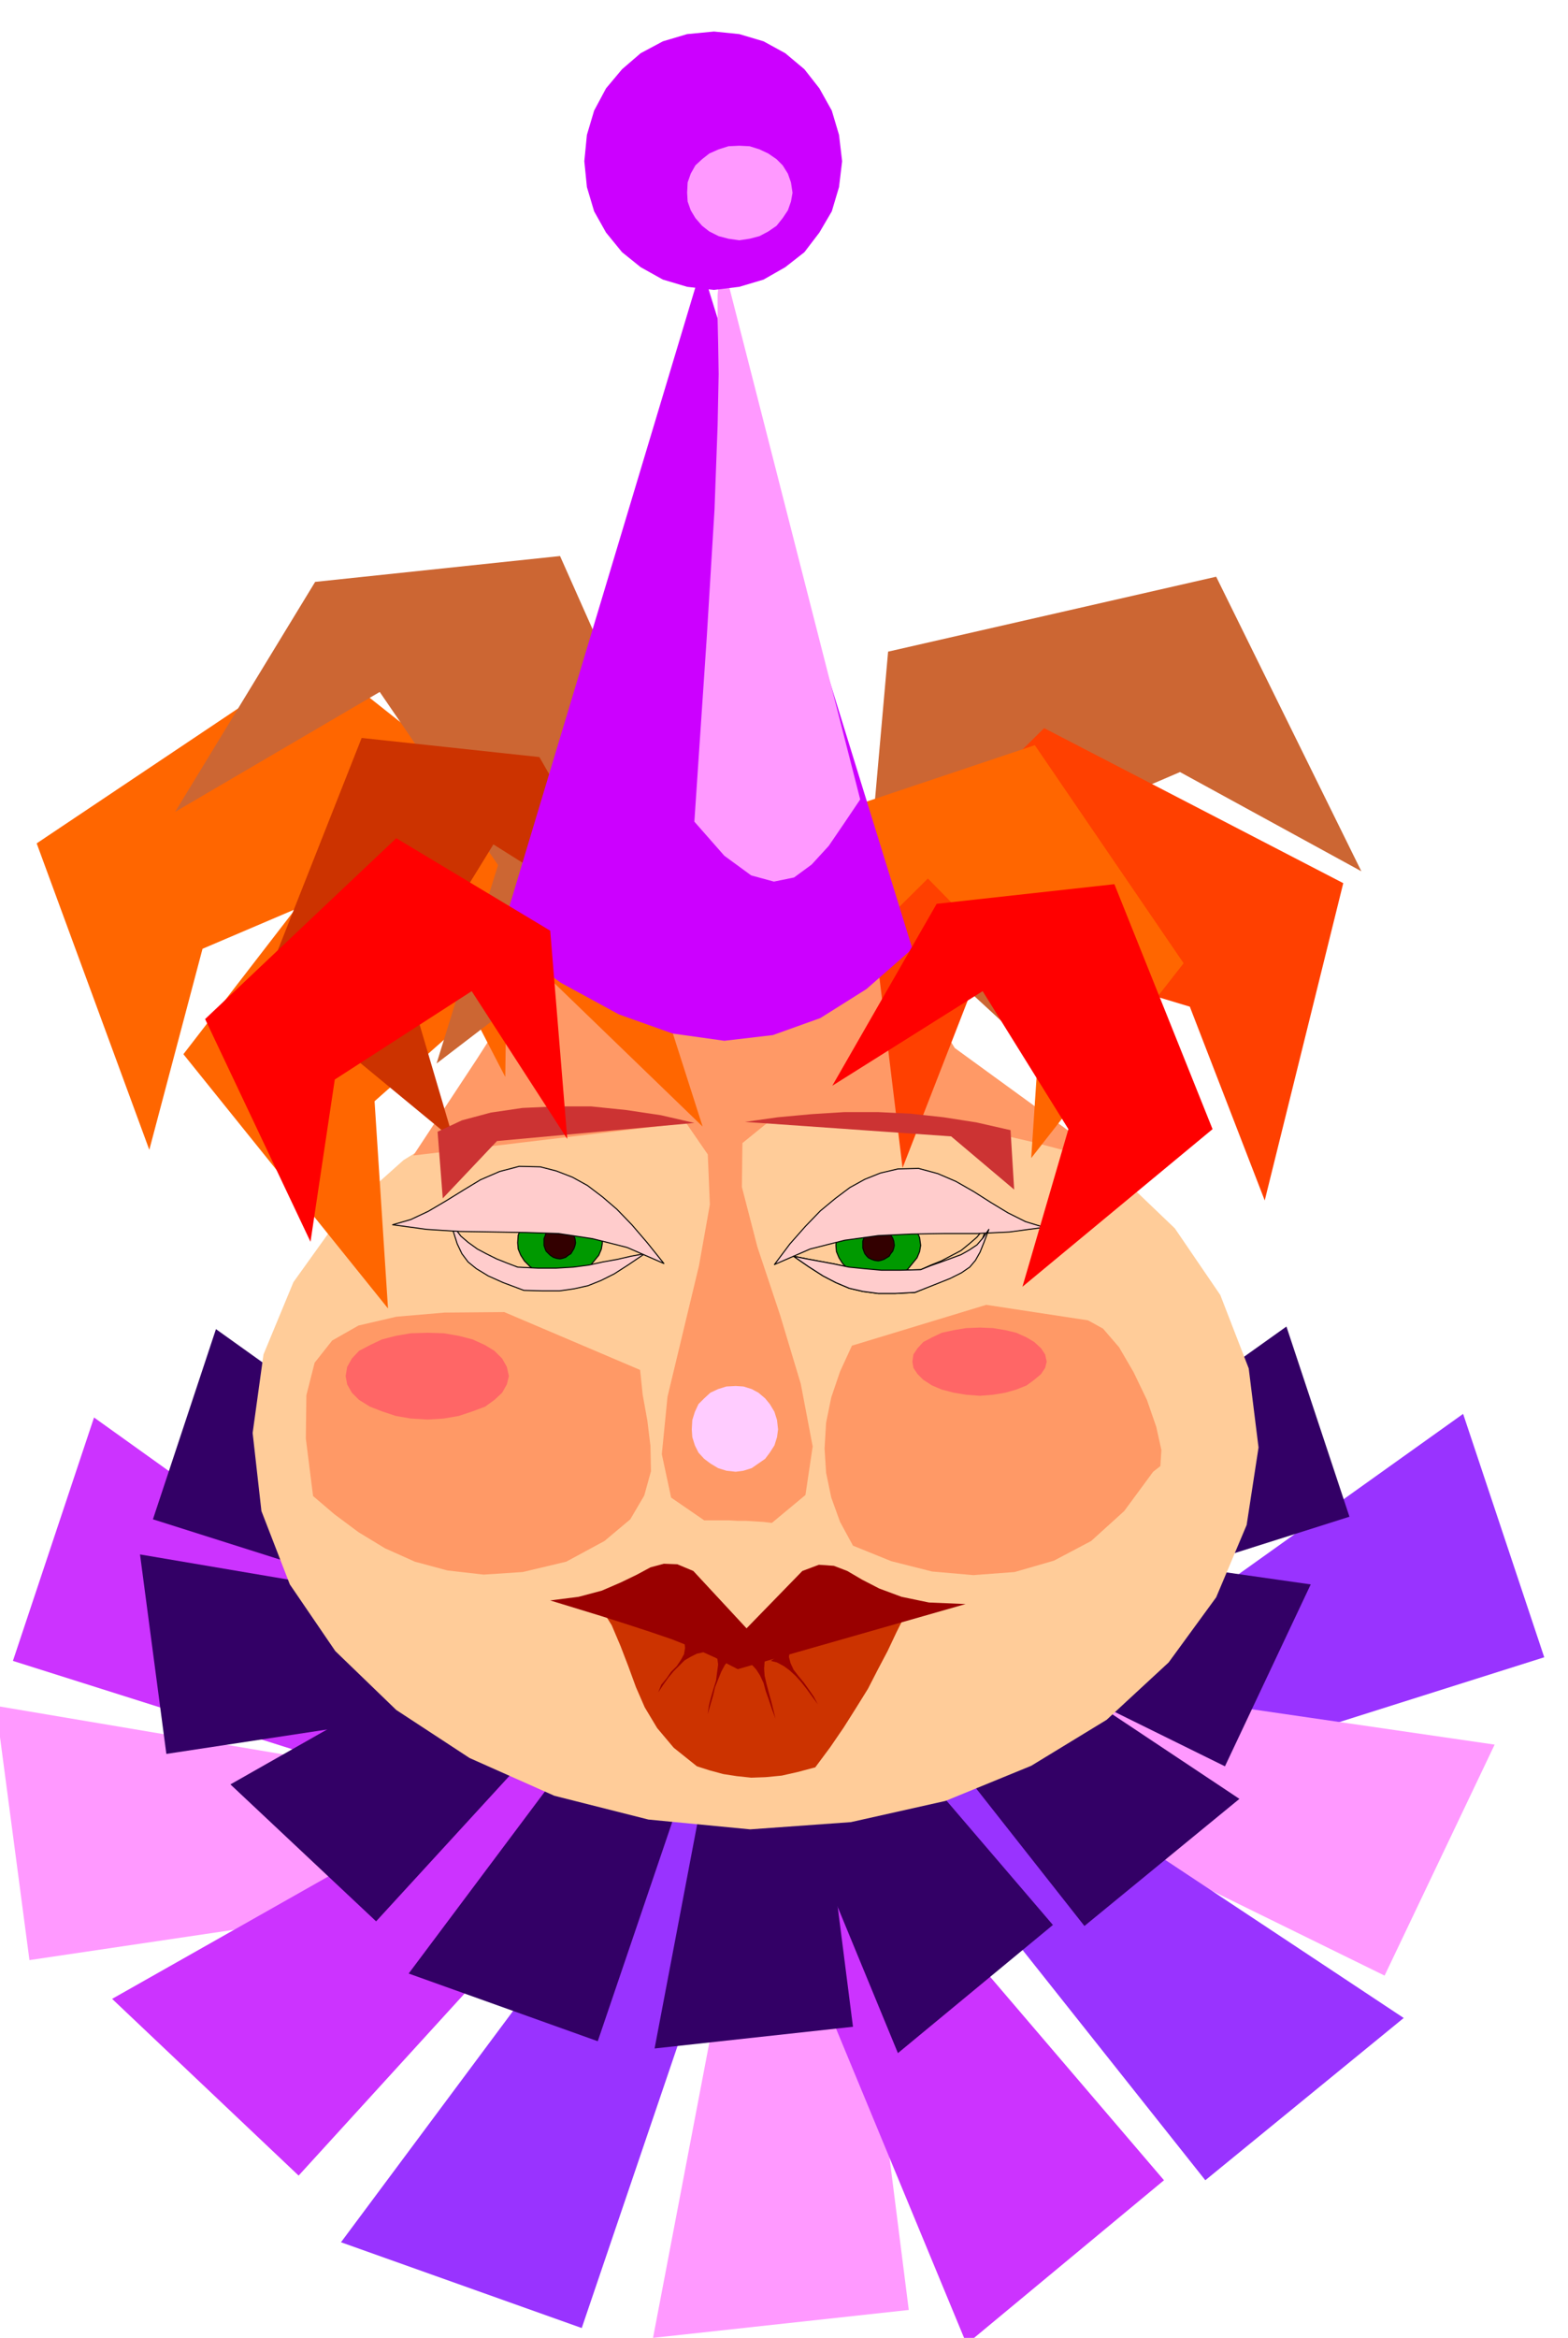
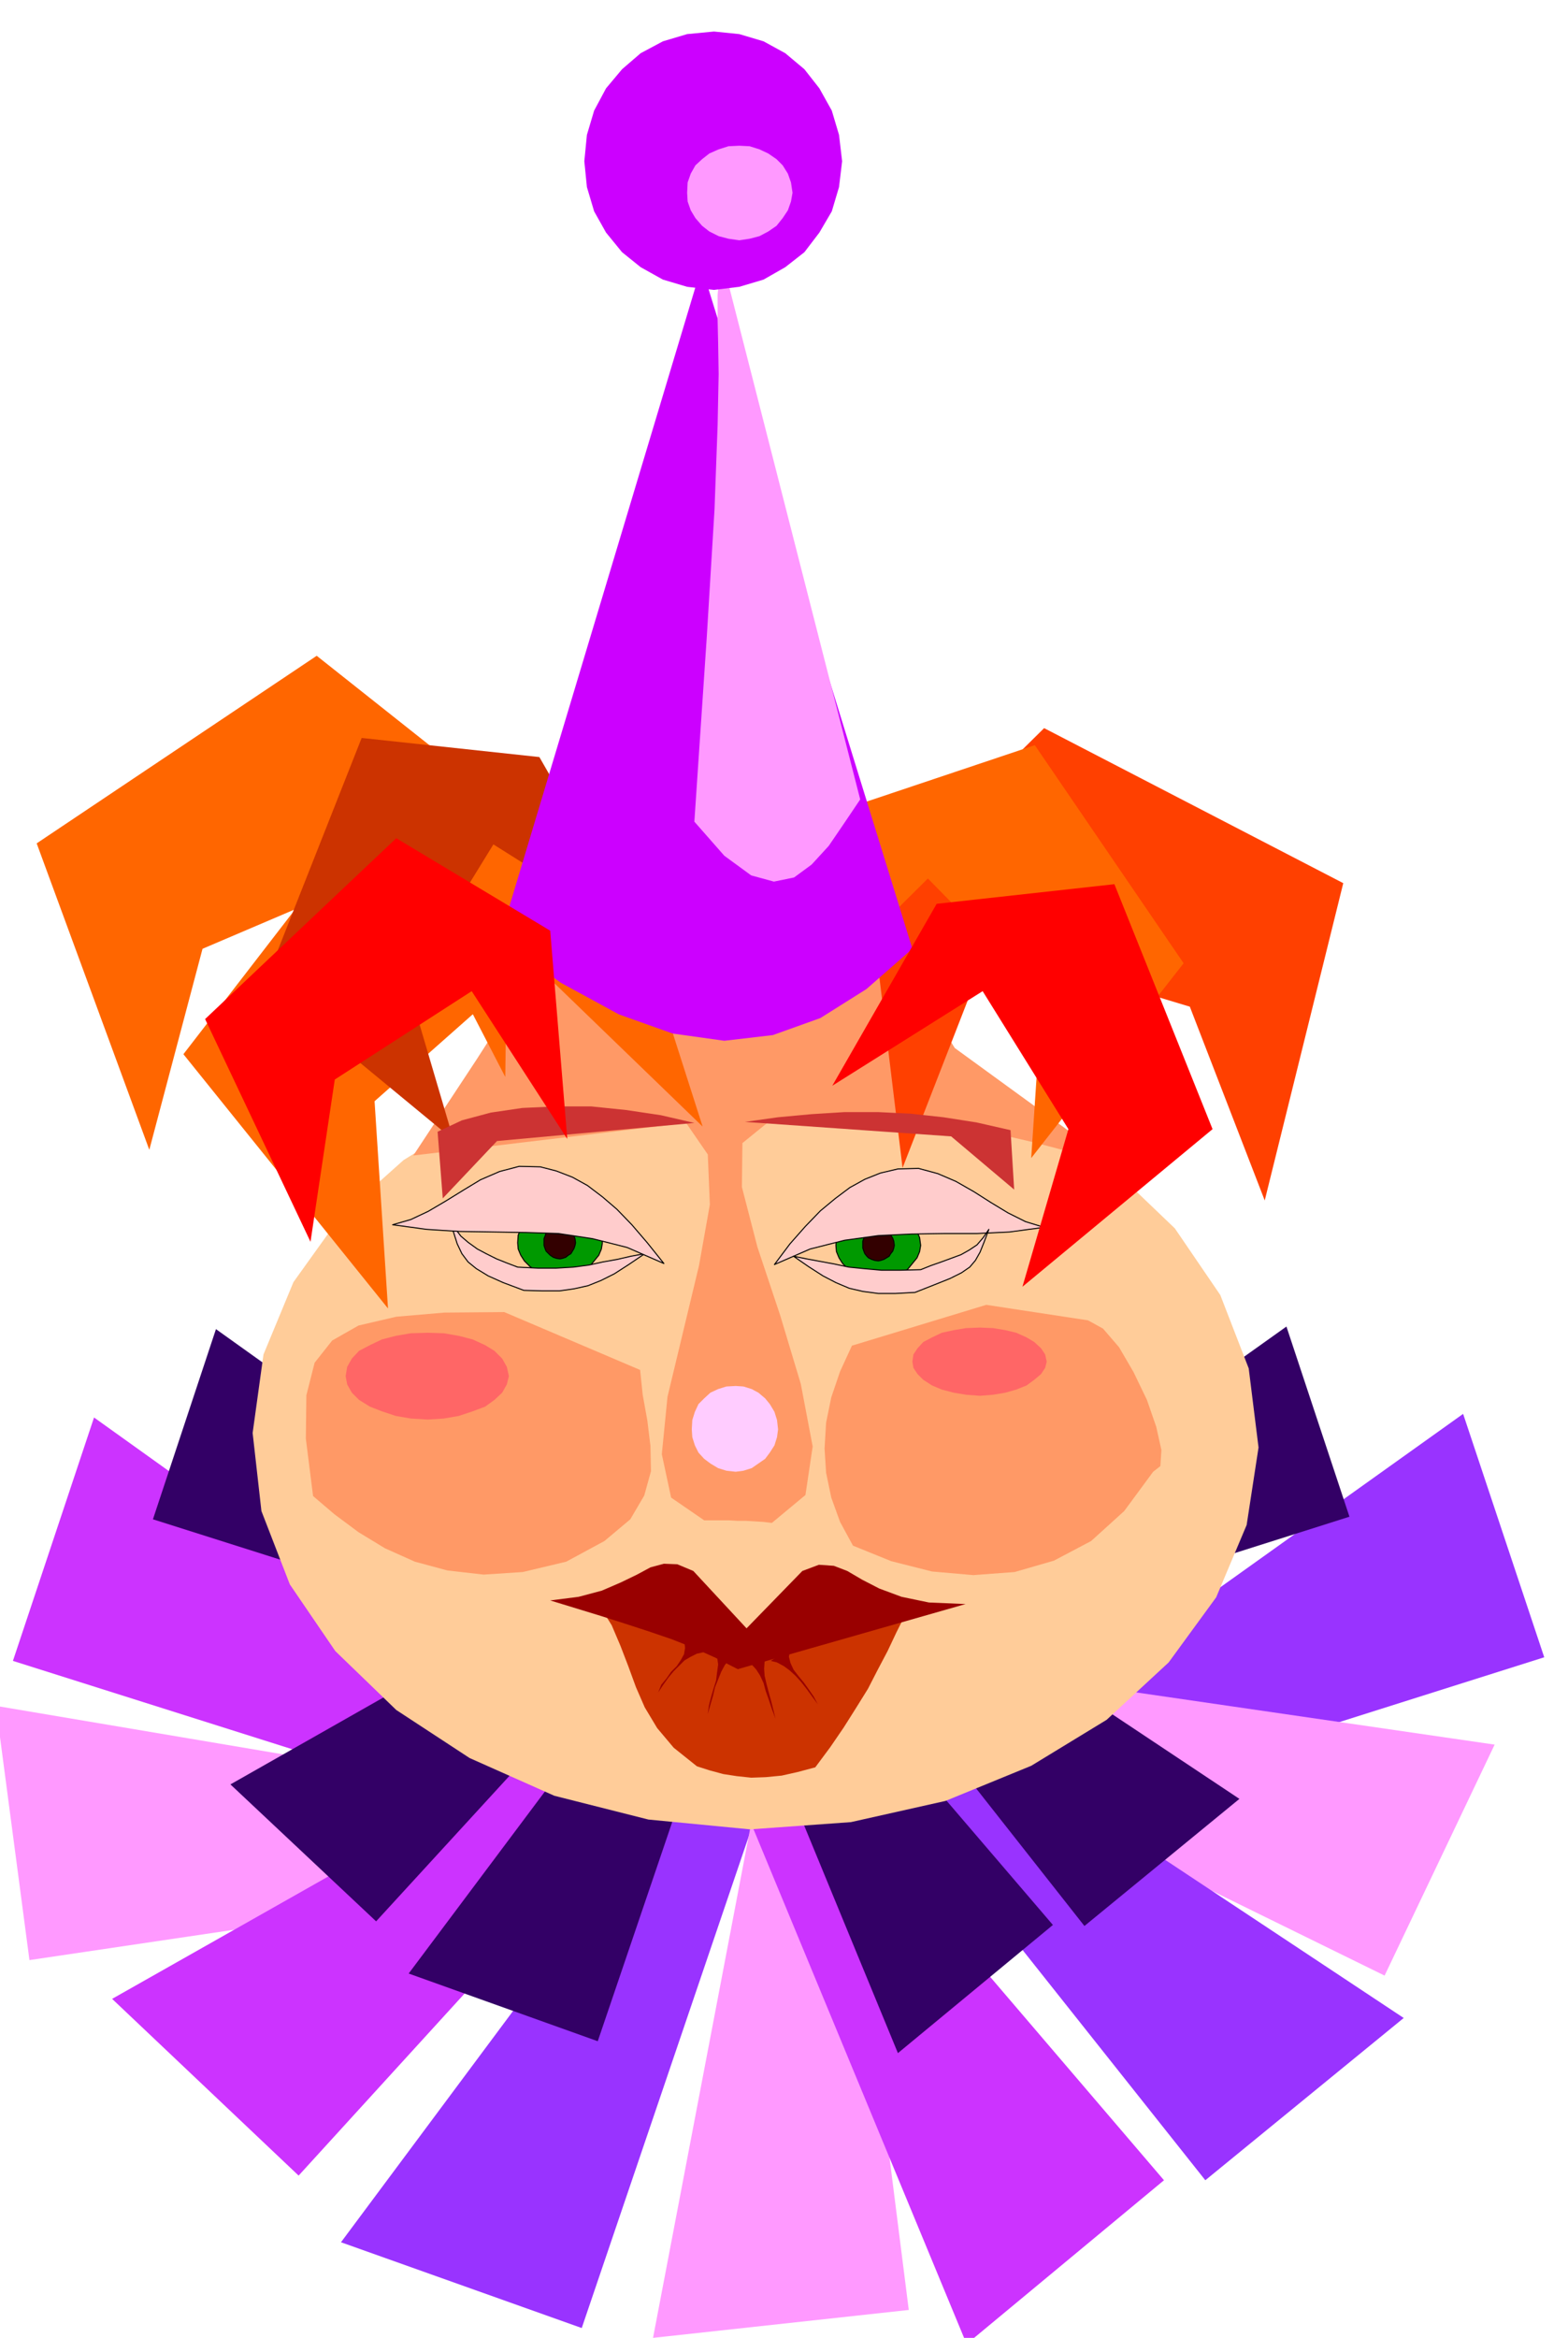
<svg xmlns="http://www.w3.org/2000/svg" fill-rule="evenodd" height="730.931" preserveAspectRatio="none" stroke-linecap="round" viewBox="0 0 3035 4524" width="490.455">
  <style>.brush1{fill:#c3f}.pen1{stroke:none}.brush2{fill:#93f}.brush3{fill:#f9f}.brush4{fill:#306}.pen2{stroke:#000;stroke-width:2;stroke-linejoin:round}.brush6{fill:#090}.brush7{fill:#300}.brush8{fill:#fcc}.brush9{fill:#c30}.pen3{stroke:none}.brush10{fill:#f96}.brush11{fill:#f60}.brush12{fill:#f66}.brush15{fill:#900}.brush18{fill:#c0f}</style>
  <path class="pen1 brush1" d="m1096 3397-914-654-157 471 993 314 78-131z" />
  <path class="pen1 brush2" d="m1916 3390 916-654 157 471-993 314-80-131zm-584 46-672 903 466 166 335-986-129-83z" />
  <path class="pen1 brush3" d="M1100 3488-8 3301l65 492 1032-153 11-152zm680-274 1113 162-213 447-935-459 35-150zm-305 204-211 1106 495-54-131-1036-153-16z" />
  <path class="pen1 brush1" d="m1194 3315-977 553 361 342 703-771-87-124z" />
  <path class="pen1 brush2" d="m1780 3284 937 621-384 314-647-815 94-120z" />
  <path class="pen1 brush1" d="m1440 3495 431 1041 382-317-677-792-136 68z" />
  <path class="pen1 brush4" d="m1133 3083-715-511-122 368 776 246 61-103zm640-5 717-511 122 368-776 246-63-103zm-455 37-527 704 366 131 262-771-101-64z" />
-   <path class="pen1 brush4" d="m1138 3155-867-147 51 386 804-122 12-117zm529-213 870 124-166 352-732-361 28-115zm-236 159-164 863 384-42-103-809-117-12z" />
  <path class="pen1 brush4" d="m1210 3019-764 434 282 265 550-600-68-99zm457-25 732 487-300 246-504-640 72-93zm-264 166 335 813 300-248-530-619-105 54z" />
  <path class="pen1" style="fill:#fc9" d="m489 2773 17 151 55 142 88 129 118 114 142 93 164 73 182 46 197 19 195-14 183-41 166-68 146-89 120-111 92-126 59-140 23-150-19-153-55-142-88-129-117-112-143-95-164-71-182-47-195-17-197 12-184 41-166 67-145 90-122 109-91 127-58 140-21 152z" />
  <path class="pen2" fill="none" d="M1700 2377h-7l-6 2-6 2-3 5-4 4-2 6-2 6v13l2 6 2 5 4 5 3 3 6 3 6 2 7 1 5-1 6-2 5-3 5-3 3-5 4-5 2-6 1-5-1-8-2-6-4-6-3-4-5-5-5-2-6-2h-5" />
-   <path class="pen2" fill="none" d="m1536 2431 25 5 27 5 27 5 28 6 30 3 33 3h36l40-1 20-9 20-8 19-10 19-10 16-13 15-13 12-15 11-16-9 25-8 22-9 19-11 16-16 13-22 14-30 13-38 16-38 2h-33l-30-4-26-6-26-11-25-13-28-18-29-20" />
  <path class="pen2 brush6" d="m1700 2342 15 1 16 4 14 5 12 9 9 10 9 12 5 12 2 15-2 12-5 12-9 11-9 11-12 8-14 6-16 4-15 2-17-2-15-4-15-6-11-8-11-11-7-11-5-12-1-12 1-15 5-12 7-12 11-10 11-9 15-5 15-4 17-1z" />
  <path class="pen2 brush7" d="M1700 2377h-7l-6 2-6 2-3 5-4 4-2 6-2 6v13l2 6 2 5 4 5 3 3 6 3 6 2 7 1 5-1 6-2 5-3 5-3 3-5 4-5 2-6 1-5-1-8-2-6-4-6-3-4-5-5-5-2-6-2h-5z" />
  <path class="pen2 brush8" d="m1499 2447 69-30 67-17 65-9 64-3 63-1h64l63-3 67-9-36-11-34-17-33-20-33-21-35-20-35-15-37-10-40 1-34 8-30 12-29 16-28 21-29 24-29 30-30 34-30 40z" />
  <path class="pen2 brush8" d="m1536 2431 25 5 27 5 27 5 28 6 30 3 33 3h36l40-1 20-8 20-7 19-7 19-7 16-9 15-10 12-14 11-16-9 24-8 20-9 16-11 13-16 11-22 11-30 12-38 15-38 2h-33l-30-4-26-6-26-11-25-13-28-18-29-20z" />
  <path class="pen3 brush9" d="m1161 3108 23 37 17 40 15 39 15 41 17 39 24 40 32 38 45 36 25 8 26 7 26 4 28 3 28-1 31-3 31-7 34-9 29-39 26-38 24-38 23-37 19-37 19-36 17-36 17-34-15 1-24 4-35 4-40 6-48 5-50 5-53 3-52 2-56-1-52-3-48-6-41-6-35-8-25-8-15-8-2-7z" />
  <path class="pen3 brush10" d="m976 2539 263 112 5 48 9 50 6 49 1 49-13 47-27 46-50 42-74 40-84 20-76 5-70-8-63-17-58-26-51-31-47-35-41-35-14-111 1-84 16-63 34-43 51-29 73-17 93-8 116-1zm1130 16-197-30-260 79-23 50-17 50-10 49-3 50 3 47 10 48 17 47 25 46 74 30 79 20 80 7 80-6 76-22 72-38 64-58 56-76 14-11 2-31-10-45-18-52-26-54-28-48-31-36-29-16z" />
  <path class="pen3 brush10" d="m1848 2028 319 232-81-27-83-22-86-20-87-14-89-10-87-4-86 1-83 9-48 39-1 85 30 116 44 132 40 133 23 121-14 94-65 54-17-2-16-1-17-1h-16l-17-1h-48l-64-44-18-84 11-111 30-125 31-129 21-118-4-97-42-61-528 63 122-185 140-218 132-139 125-69 118-8 111 44 105 89 100 125 95 153z" />
  <path class="pen3 brush11" d="m985 1564-372-295-542 363 218 593 103-389 375-160 211 408 7-520z" />
  <path class="pen3 brush12" d="m828 2579-33 1-29 5-27 7-23 11-21 11-14 15-9 16-3 18 3 16 9 16 14 14 21 13 23 9 27 9 29 5 33 2 31-2 29-5 27-9 24-9 18-13 15-14 9-16 4-16-4-18-9-16-15-15-18-11-24-11-27-7-29-5-31-1z" />
  <path class="pen3 brush11" d="m1201 1683-448-159-398 516 396 492-26-401 305-270 330 319-159-497z" />
-   <path class="pen3" d="m1677 1735 42-474 635-145 281 570-351-192-375 161 152 434-384-354zM610 1126l474-50 265 596-504 386 119-384-229-335-396 232 271-445z" style="fill:#c63" />
  <path class="pen3" style="fill:#ff4000" d="m1684 1742 337-333 579 300-152 614-145-375-389-117-167 429-63-518z" />
  <path class="pen3 brush9" d="m1044 1465-344-37-188 476 366 302-89-302 166-270 291 183-202-352z" />
  <path class="pen2 brush6" d="m1084 2337-18 1-14 4-15 6-11 9-11 9-7 12-5 12-1 15 1 12 5 12 7 11 11 11 11 8 15 6 14 4 18 2 15-2 16-4 13-6 13-8 9-11 9-11 5-12 2-12-2-15-5-12-9-12-9-9-13-9-13-6-16-4-15-1z" />
  <path class="pen2 brush7" d="M1084 2375h5l6 1 5 2 5 4 3 4 3 6 2 5 1 8-1 5-2 6-3 5-3 5-5 3-5 4-6 2-5 1-7-1-6-2-6-4-3-3-5-5-2-5-2-6v-13l2-5 2-6 5-4 3-4 6-2 6-1h7z" />
  <path class="pen2 brush8" d="m1248 2426-27 5-26 6-28 5-27 6-30 4-33 2h-36l-39-2-21-8-20-8-20-10-17-9-18-13-14-12-12-16-9-15 7 24 7 22 9 19 12 16 16 13 23 14 29 13 40 15 36 1h33l28-4 27-6 25-10 26-13 28-18 31-21z" />
  <path class="pen2 brush8" d="m1285 2445-71-31-67-17-66-10-63-2-64-1-64-1-64-4-66-9 35-10 34-16 34-20 34-21 33-20 37-16 38-10 41 1 31 8 31 12 29 16 29 22 28 24 29 30 30 35 32 40z" />
  <path class="pen3 brush15" d="m1065 3097 55-7 45-12 37-16 31-15 26-14 26-7 26 1 31 13 103 111 108-111 32-12 29 2 26 10 29 17 33 17 43 16 53 11 71 3-441 126-43-22-42-19-43-17-44-15-46-15-47-15-49-15-49-15z" />
  <path class="pen3 brush12" d="m1897 2569-27 1-24 4-23 5-19 9-17 9-11 12-8 12-2 14 2 12 8 12 11 11 17 11 19 8 23 6 24 4 27 2 25-2 24-4 21-6 20-8 15-11 13-11 8-12 3-12-3-14-8-12-13-12-15-9-20-9-21-5-24-4-25-1z" />
  <path class="pen3" style="fill:#fcf" d="m1424 2682 15 1 16 5 13 7 13 11 9 11 9 15 5 16 2 18-2 15-5 16-9 14-9 12-13 9-13 9-16 5-15 2-18-2-16-5-15-9-12-9-11-12-7-14-5-16-1-15 1-18 5-16 7-15 11-11 12-11 15-7 16-5 18-1z" />
  <path class="pen3 brush15" d="m1325 3179 1 10-2 12-6 11-8 12-11 11-9 13-10 12-6 15 10-15 10-14 10-12 11-11 10-10 12-7 12-6 14-3-10-6-9-3-10-5-9-4zm59 16 4 11 2 15-2 15-2 16-5 16-5 17-4 16-2 16 5-18 5-17 4-17 6-15 6-15 7-13 9-11 12-7-10-2-10-2-10-3-10-2zm103 9-7 11-1 14 1 14 4 17 4 15 5 18 4 16 4 17-7-19-6-18-6-17-4-15-7-15-7-11-9-10-10-7 10-4 11-2 10-3 11-1zm42-9-2 11 3 12 6 13 10 13 10 12 10 14 9 13 8 15-11-15-11-15-11-14-10-11-12-11-11-8-13-7-12-3 9-6 10-5 9-5 9-3z" />
  <path class="pen3" d="m1344 2173-382 35-105 111-10-129 47-22 56-15 61-9 66-3h67l68 7 67 10 65 15zm98-2 399 28 122 103-7-115-66-15-64-10-64-7-63-3h-64l-64 4-65 6-64 9z" style="fill:#c33" />
  <path class="pen3 brush11" d="m1675 1552 328-110 288 422-295 377 21-316-221-225-241 239 120-387z" />
  <path class="pen3 brush18" d="m967 1817 391-1301 408 1320-89 78-89 56-92 33-94 11-100-14-104-37-112-61-119-85z" />
  <path class="pen3" d="m1065 1801-298-179-370 350 204 431 47-314 265-171 185 286-33-403zm748-52 344-38 190 474-368 305 89-305-166-267-291 183 202-352z" style="fill:red" />
  <path class="pen3 brush3" d="m1396 495-7 76v49l1 43 1 61-2 99-6 163-15 247-24 357 58 66 52 38 44 12 39-8 34-25 33-36 30-44 31-46-269-1052z" />
  <path class="pen3 brush18" d="m1382 61-52 5-47 14-43 23-36 31-31 37-23 43-14 47-5 51 5 50 14 47 23 41 31 38 36 29 43 24 47 14 52 6 49-6 47-14 42-24 37-29 29-38 24-41 14-47 6-50-6-51-14-47-24-43-29-37-37-31-42-23-47-14-49-5z" />
  <path class="pen3 brush3" d="m1431 282 20 1 19 6 17 8 16 11 12 12 10 16 6 17 3 20-3 17-6 17-10 15-12 15-16 11-17 9-19 5-20 3-21-3-19-5-18-9-14-11-13-15-9-15-6-17-1-17 1-20 6-17 9-16 13-12 14-11 18-8 19-6 21-1z" />
</svg>